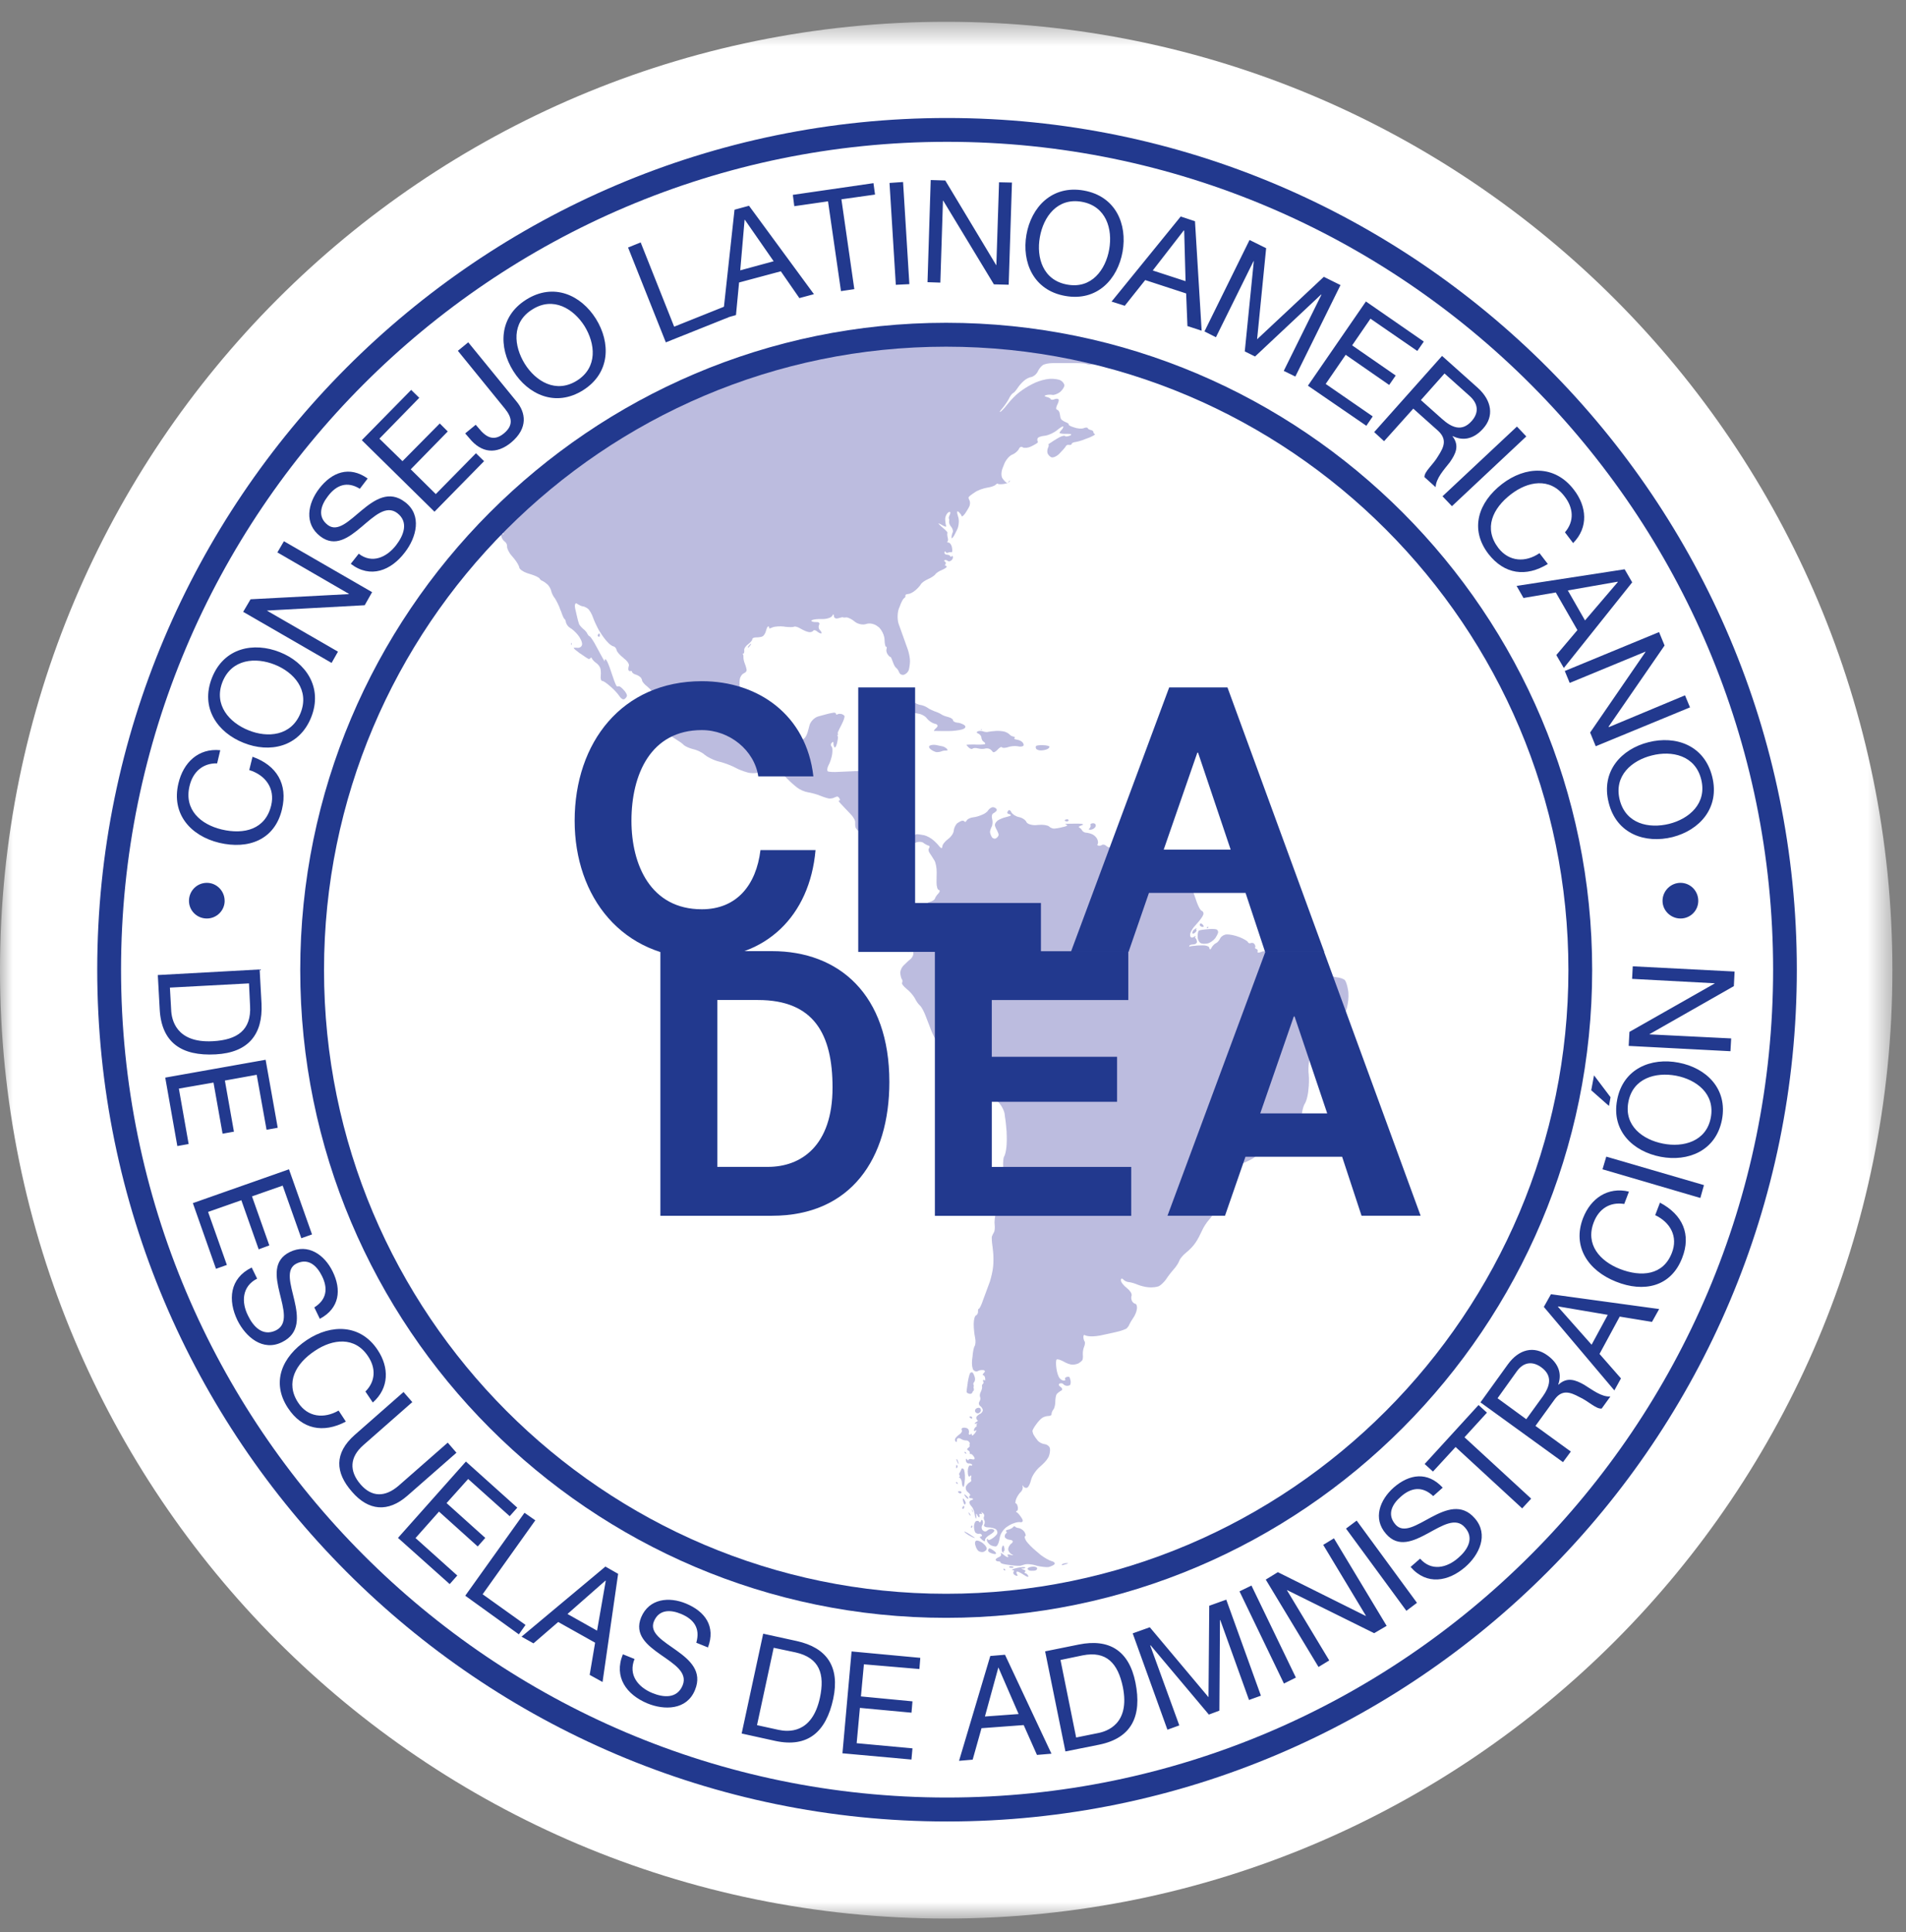
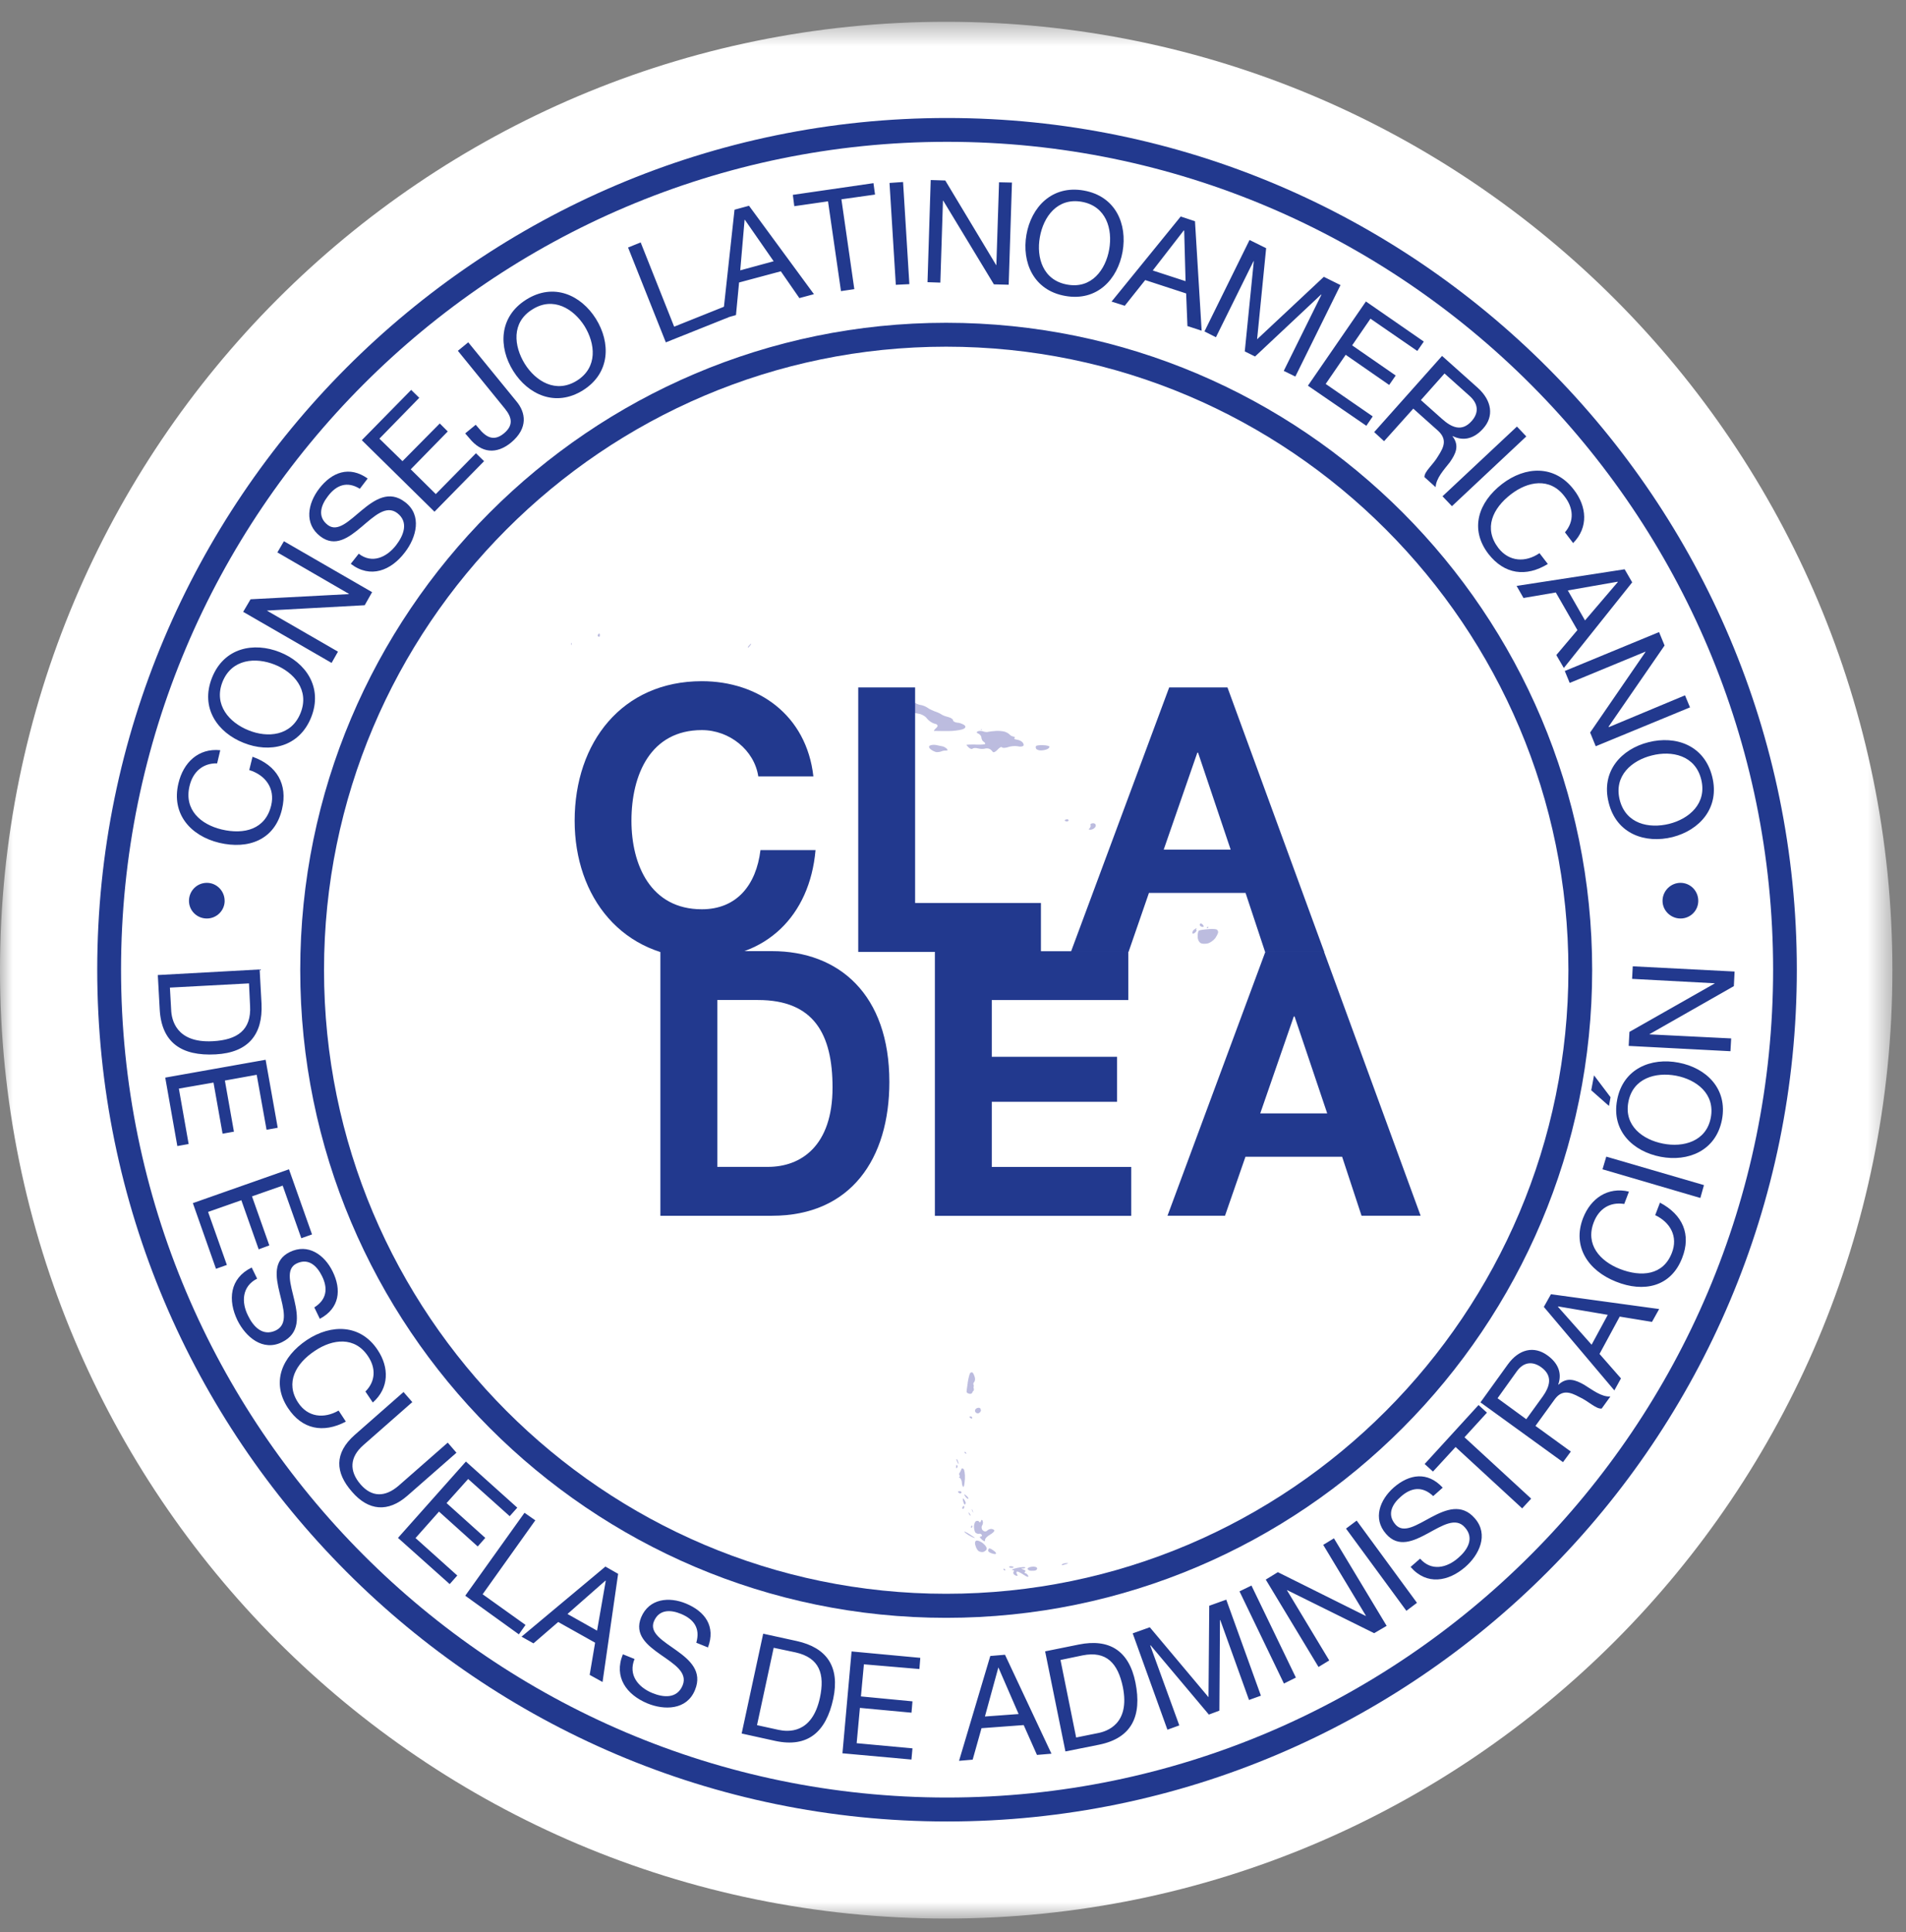
<svg xmlns="http://www.w3.org/2000/svg" xmlns:xlink="http://www.w3.org/1999/xlink" width="75" height="76" viewBox="0 0 75 76">
  <rect x="0" y="0" width="75" height="76" fill="#808080" stroke="none" />
  <defs>
    <path id="prefix__a" d="M0.001 2.54L74.465 2.54 74.465 77.143 0.001 77.143z" />
  </defs>
  <g fill="none" fill-rule="evenodd">
    <g transform="translate(0 -2) translate(0 .317)">
      <mask id="prefix__b" fill="#fff">
        <use xlink:href="#prefix__a" />
      </mask>
      <path fill="#FFF" d="M74.465 39.841c0 20.609-16.672 37.303-37.236 37.303C16.667 77.144 0 60.45 0 39.841 0 19.236 16.667 2.54 37.229 2.54c20.564 0 37.236 16.697 37.236 37.302" mask="url(#prefix__b)" />
    </g>
-     <path fill="#FFF" d="M70.213 40.159c0 18.254-14.77 33.04-32.982 33.04-18.21 0-32.979-14.786-32.979-33.04 0-18.252 14.77-33.04 32.979-33.04 18.212 0 32.982 14.788 32.982 33.04" transform="translate(0 -2)" />
    <path fill="#BCBCDF" d="M37.776 60.136c.042.035.074.115.074.177 0 .08.028.146.051.169.029.023.051-.094.063-.263l.006-.046c.008-.18-.018-.345-.049-.388-.037-.04-.085-.04-.094.011-.017.046-.049.112-.068.135-.023.028-.023.074 0 .102.02.043.014.052-.018.052-.022-.006-.011.014.035.051M37.948 62.254c.026.037.16.131.302.2.146.066.146.046 0-.043l-.088-.06c-.137-.086-.237-.134-.214-.097M29.426 27.463c-.003.032.04 0 .088-.066.055-.071.06-.102.009-.06-.043.04-.088.095-.097.126M47.058 38.518c-.031.014-.077.054-.108.08-.023.043-.04.091-.023.117.008.02.057.003.105-.037.049-.051.069-.1.049-.1-.026-.006-.026-.026 0-.049.02-.022.011-.025-.023-.011M38.664 61.813c-.02-.051-.054-.043-.063.012-.017.048-.051.068-.063.04-.017-.038-.065-.058-.116-.04-.046.002-.089.097-.095.191-.005.094.02.209.049.257.028.034.097.066.143.054.05-.014.102.012.116.052.018.031-.008.057-.045.057-.046 0-.04.046.017.089.051.06.114.091.123.097.017.011.034-.02.034-.069 0-.04.082-.128.194-.191.108-.063.182-.137.17-.166-.008-.026-.06-.051-.116-.06-.051-.003-.134.029-.171.071-.043.043-.117.038-.163-.011-.054-.04-.068-.134-.034-.191.037-.06.046-.14.02-.192M38.458 62.594c-.074-.011-.114.063-.08.177.026.109.088.215.134.24.037.026.123.043.171.032.054-.014.117-.054.134-.097.029-.043-.017-.137-.085-.197-.072-.08-.192-.143-.274-.155M36.815 31.3c-.077-.012-.18 0-.228.028-.049.029-.037.089.04.149.065.051.17.1.23.108.058 0 .143-.011.192-.034.051-.023.128-.034.177-.028.048.005.074-.015.05-.046-.008-.029-.09-.089-.167-.117-.083-.015-.214-.046-.294-.06M38.207 62.075c.009.026.026.026.049-.011.011-.037.008-.063-.018-.057-.02.006-.034.034-.03.068M38.18 61.573c-.02-.037-.046-.071-.058-.088-.008-.015-.008-.006-.005.028.003.026.025.066.051.089.031.011.04 0 .011-.029M38.29 61.473c-.01-.035-.025-.075-.04-.103-.02-.02-.016.008.006.06.023.054.038.077.035.043M42.93 34.634c.078-.011.16-.069.183-.131.02-.066-.023-.123-.097-.123-.074 0-.12.031-.108.068.023.037-.003.103-.04.137-.049.035-.02.058.063.049M37.96 61.177c.02 0 .034-.026.04-.057.005-.023-.03-.1-.072-.152-.037-.057-.054-.031-.034.055.02.088.051.154.065.154" transform="translate(0 -2)" />
-     <path fill="#BCBCDF" d="M43.454 16.221c-.005.023.006.046.032.052.02.006.128-.094.245-.212l.048-.048c-2.084-.569-4.28-.877-6.55-.877-6.979 0-13.281 2.868-17.81 7.483.071.1.148.194.174.211.034.02.065.014.074-.017.014-.037.068-.052.117-.052.057.009.071.029.031.063-.04.02-.048.086-.017.135.026.065.02.08-.014.048-.029-.034-.063-.054-.074-.048-.012.017 0 .085.023.154.014.068.077.154.13.191.058.037.098.123.09.195-.007.065.073.24.184.362l.092.109c.108.131.2.289.205.357.009.057.14.157.297.212l.18.057c.156.048.31.125.324.163.02.04.075.08.117.094.046.017.132.083.191.134.069.066.129.177.146.254.017.086.08.215.151.3.054.086.16.286.211.446l.034.08c.052.163.114.286.131.28.015 0 .04.054.055.14.022.077.09.169.165.212.074.037.217.165.305.277.1.123.174.285.163.371-.009.086-.089.14-.18.134-.083-.011-.151-.005-.151.006 0 .02.111.114.25.214l.04.023c.14.103.275.189.297.195.029.002.06-.009.083-.043.012-.023.037-.012.054.034.017.037.086.114.154.16.074.051.143.134.166.2.023.051.034.197.023.306-.015.105.011.205.05.205.05 0 .183.089.309.203l.065.055c.126.111.274.28.323.362.057.083.137.129.188.095.046-.029.094-.095.097-.132.003-.045-.051-.148-.14-.237-.077-.088-.16-.143-.18-.134-.022.006-.06.006-.082 0-.017-.009-.08-.149-.134-.312l-.146-.428c-.06-.163-.122-.3-.15-.312-.03-.02-.05-.005-.044.023.003.037.003.049-.008.043-.009-.014-.089-.143-.163-.286l-.228-.42c-.083-.142-.174-.274-.197-.274-.025-.006-.065-.051-.088-.1-.02-.051-.088-.134-.163-.191-.074-.06-.142-.146-.165-.195-.02-.048-.066-.222-.1-.382l-.051-.223c-.032-.157.003-.252.085-.183.08.054.177.097.223.097.04 0 .128.046.194.091.06.052.157.212.202.352.046.137.16.371.24.517l.031.043c.086.143.22.326.3.403.074.088.182.157.23.168.058.009.109.069.126.149.014.068.137.206.268.303l.02.023c.14.102.217.231.194.288-.023.063-.028.134-.017.169.011.034.057.048.083.037.034-.009.06.006.06.034 0 .034.06.077.125.1.071.017.16.069.197.103.034.029.071.094.074.143.006.043.094.148.197.226.102.085.225.222.29.302.055.086.169.203.246.269.068.051.171.223.225.371.054.149.074.318.054.369-.031.049-.037.117-.014.146.02.025.006.063-.04.077-.043.02-.06.088-.04.154.029.072.094.169.149.214.06.046.188.135.29.195.1.06.226.145.277.203.057.057.22.128.374.168.162.034.368.137.456.223.1.083.314.189.47.24l.266.074c.165.052.373.137.479.197.1.058.31.138.473.183.16.043.391.032.51-.028.123-.06.26-.115.303-.12.04-.003.171.025.29.071.118.046.306.174.426.292l.034.034c.117.123.294.277.39.348.098.078.28.158.411.18.137.02.365.083.508.143.143.057.3.106.36.106.048 0 .13-.014.168-.037.051-.02.102-.043.128-.043.026 0 .066.037.088.08.02.046.02.074 0 .074-.022 0-.037.015-.037.026 0 .009.094.117.211.237l.248.26c.123.123.206.272.192.346-.003.071 0 .163.025.214.023.046.091.117.154.154.063.035.126.04.129.012.002-.034-.003-.074-.032-.094-.025-.012-.017-.026.012-.026.022 0 .088.048.134.12.048.063.156.14.23.18.08.034.155.117.155.174.005.057.04.123.07.137.05.012.08.003.084-.017.005-.028.034-.023.062.006.026.031.052.077.066.108.009.026.031.026.048.006.018-.017.117-.023.223-.006.105.015.23.075.28.132.045.063.113.106.145.086.028-.003.065.028.08.094.008.054.037.103.074.103.034 0 .097-.029.148-.052.043-.037.054-.103.014-.148-.04-.046-.062-.115-.06-.14.01-.023.117-.117.243-.203.128-.086.305-.106.39-.049.083.063.18.112.22.117.04.009.046.058.017.095-.042.051-.025.143.029.208.04.06.125.189.177.277.057.092.094.306.09.469l-.005.38c-.003.171.037.306.089.314.05.006.048.069-.015.137-.068.069-.125.155-.137.203-.01.043-.097.103-.19.126-.098.023-.183.111-.192.183-.005.071-.034.157-.074.174-.037.023-.06.066-.051.089.014.031-.083.108-.211.163-.123.065-.226.171-.226.234 0 .066-.034.194-.06.28-.034.094-.096.194-.14.226-.036.028-.076.162-.076.302 0 .132.048.266.097.309.057.034.125.026.162-.023.043-.043.083-.051.097-.02.017.043.023.114.009.169-.009.045-.06.131-.114.177-.052.031-.166.146-.263.24-.088.088-.148.237-.128.34.014.094.04.194.069.217.017.026.017.08 0 .123-.029.031.054.143.174.24.125.094.268.263.325.368.048.106.145.24.202.289.06.051.154.226.214.383l.245.634c.06.149.188.392.283.529l.14.214c.096.14.173.343.182.449.006.105.108.291.225.405h.003c.128.117.334.295.48.383l.02.017c.136.086.378.217.532.277.152.055.38.189.51.295l.21.174c.127.106.256.331.287.491l.014.12c.029.16.055.438.066.598v.034c.011.171.008.431-.009.574-.017.152-.054.317-.09.363-.03.049-.044.22-.038.391l.009.206c.005.166-.009.354-.035.423-.025.06-.042.211-.042.329 0 .111-.049.348-.1.5l-.103.308c-.051.166-.08.394-.063.52.015.12.003.263-.031.306-.029.051-.063.12-.08.168-.006.043 0 .215.026.378l.023.205c.02.172.02.437.002.595-.014.162-.074.414-.125.582l-.288.78c-.049.155-.123.292-.143.292-.025 0-.048.046-.037.106.003.071-.031.14-.082.16-.049.02-.089.177-.089.342 0 .166.026.403.054.532.029.126.017.277-.014.326-.037.048-.074.24-.085.402l-.018.143c-.02.177.009.355.055.406.045.051.122.069.18.034.042-.028.142-.043.207-.034.069.011.08.057.032.1-.06.054-.071.097-.032.103.038.006.069.066.072.123.008.065 0 .103-.017.08-.012-.02-.037-.026-.055-.015-.017.006-.017.038 0 .069.018.026.01.06-.02.083-.028.026-.042.071-.03.106.01.04-.012.122-.044.194-.042.071-.057.163-.034.214.023.046.012.132-.028.183-.035.057-.026.123.028.169.06.037.1.111.109.162.002.046-.046.129-.129.16-.071.04-.131.098-.131.14 0 .035.014.075.046.098.028.014.017.04-.023.057-.032.017-.069.045-.083.065-.008.023.014.023.06.015.04-.017.054-.015.023.02-.023.028-.026.054-.009.054.026.003.009.023-.025.049-.035.025-.072.074-.08.125-.006.049.023.06.054.029.028-.032.043-.029.037.017-.011.026-.06.1-.1.134-.04.052-.077.052-.077 0 0-.034-.011-.048-.034-.023-.009.023-.04.038-.06.023-.023-.003-.034-.034-.02-.063.012-.028.006-.082-.011-.125-.012-.046-.089-.083-.174-.083-.077 0-.123.04-.094.091.028.049-.02.132-.1.18-.08.06-.151.132-.163.175-.011.028 0 .082.026.105.028.023.051.012.046-.037-.006-.034.008-.074.034-.094.025-.017.091-.006.134.028.051.032.128.055.177.055.048-.006.108.017.137.06.025.028.034.077.02.088-.015.015-.015.043 0 .057.014.018-.012.058-.063.092-.046.031-.046.074 0 .094.051.026.077.069.068.097-.006.032.003.049.032.046.028-.014.085.034.13.106.055.077.026.123-.053.103-.083-.02-.152-.02-.157.02-.003.034-.037.02-.066-.02-.034-.043-.048-.02-.04.054.009.066.063.117.117.108.051-.005.108.02.128.046.018.034-.02.052-.074.034-.048-.02-.097.095-.097.238 0 .148.04.234.08.188.04-.048.069-.046.06.012-.017.048-.017.122 0 .14.009.028-.02.062-.06.082-.04.018-.108.086-.145.152-.034.074-.006.18.065.234.077.06.117.117.089.134-.023.018-.04.049-.034.072.005.023.034.034.068.034.046 0 .077.02.086.029.002.023-.026.043-.069.048-.046.017-.077.052-.077.089 0 .04.037.106.086.157.048.046.102.171.117.277.017.112.045.203.057.206.011.006.017-.057.011-.134-.011-.08 0-.083.04-.009.031.071.068.111.083.086.011-.029.011-.069 0-.095-.015-.031.008-.042.062-.037.043.012.055-.005.029-.04-.031-.043-.017-.043.034 0 .06.035.077.095.063.135-.023.037-.023.1.008.157.026.043.02.128-.008.177-.032.051.037.103.162.103.117 0 .26.037.311.083.046.048.06.128.037.171-.028.051-.114.134-.196.186-.08.051-.149.074-.152.048-.008-.025-.02-.037-.04-.037-.014.006-.017.046-.005.083.005.049.065.109.122.154.057.037.154.063.214.063.057 0 .126-.128.151-.3l.009-.04c.02-.16.16-.366.308-.448l.071-.046c.143-.086.34-.143.437-.12.1.008.117-.06.048-.163-.068-.111-.157-.211-.19-.226-.044-.014-.044-.037 0-.057.033-.006.053-.074.036-.16-.017-.08-.048-.14-.08-.134-.025.006-.017-.072.017-.177.043-.097.117-.22.177-.269.054-.046.094-.143.08-.208-.02-.055-.003-.072.026-.02.037.062.105.077.157.051.054-.031.116-.171.148-.309.037-.145.174-.348.294-.462l.136-.123c.129-.112.254-.272.277-.363.031-.094.049-.22.031-.289-.01-.068-.1-.145-.196-.16-.106-.011-.231-.077-.283-.143-.054-.062-.122-.165-.16-.228-.028-.052-.048-.129-.045-.16.006-.032.066-.146.145-.249.075-.108.189-.228.249-.263.068-.042.176-.068.242-.068.074 0 .12-.032.114-.077 0-.04.026-.126.071-.175.046-.057.077-.197.077-.311 0-.117.023-.246.052-.291.025-.035.105-.1.17-.138.07-.028.064-.091-.013-.148-.072-.046-.092-.103-.043-.132.043-.025.114-.017.145.015.032.048.103.071.154.071.054 0 .111-.017.126-.048.014-.043.02-.103.008-.158-.011-.042-.023-.105-.037-.128-.008-.023-.063-.029-.12-.012-.05.02-.08.06-.054.086.023.029.003.049-.04.054-.042.006-.12-.025-.17-.085-.055-.055-.115-.232-.135-.397-.023-.158-.02-.323.009-.346.025-.026.148.011.27.077.12.077.28.126.36.126.071 0 .18-.026.237-.055.06-.037.12-.088.142-.117.023-.037.032-.128.023-.22-.008-.097.014-.234.049-.314.034-.074.045-.171.022-.206-.025-.031-.05-.111-.05-.174 0-.066.025-.097.05-.08.023.02.132.051.24.051.105.009.33-.017.488-.057l.53-.117c.165-.034.33-.103.388-.131.04-.043.1-.109.111-.16.02-.046.089-.166.154-.26.074-.097.134-.257.146-.357.014-.103-.018-.186-.06-.198-.037 0-.1-.048-.129-.1-.034-.054-.048-.157-.02-.225.02-.075-.068-.2-.185-.292-.123-.094-.234-.228-.237-.303-.003-.071.035-.097.094-.037.043.052.152.106.231.106.069.006.22.049.328.097.106.043.3.097.44.106.136.014.322-.009.399-.043.077-.037.205-.16.285-.271.071-.112.214-.298.305-.398.094-.102.191-.257.214-.328.023-.08.145-.223.271-.326.125-.097.297-.274.376-.4.08-.114.183-.32.243-.451.054-.132.19-.343.302-.466l.014-.014c.109-.126.217-.323.237-.44.011-.12.037-.229.046-.237.014-.018.008-.058-.009-.098-.02-.028-.034-.134-.051-.231-.009-.089.02-.237.06-.314.042-.08.17-.24.293-.357l.183-.166c.123-.114.345-.263.5-.323l.216-.094c.148-.066.285-.146.308-.186.017-.031.165-.071.328-.077l.262-.017c.174-.009.325-.043.345-.077.026-.049.106-.123.194-.192.086-.06.174-.18.194-.26.023-.08.111-.254.2-.403l.122-.194c.089-.146.18-.377.2-.514.017-.137.074-.309.12-.369.04-.063.094-.251.117-.42l.011-.108c.023-.169.029-.423.014-.583-.02-.143-.014-.375.009-.5.02-.14.103-.283.182-.332.086-.034.214-.191.291-.334l.02-.049c.08-.151.234-.351.337-.445.108-.095.28-.28.388-.412l.025-.043c.103-.137.22-.38.254-.54l.029-.142c.031-.163.04-.418.008-.555-.023-.148-.074-.308-.114-.363-.034-.054-.197-.114-.365-.128-.163-.026-.402-.132-.536-.237l-.436-.352c-.129-.108-.274-.205-.326-.223-.048-.02-.225-.025-.39-.025h-.146c-.17 0-.436-.055-.59-.109l-.049-.017c-.156-.063-.365-.077-.456-.031-.097.042-.165.04-.15-.009.022-.051-.004-.097-.044-.103-.043-.014-.071-.046-.048-.068.017-.035 0-.089-.032-.129-.025-.043-.094-.057-.142-.037-.049.023-.103 0-.117-.046-.017-.034-.16-.12-.314-.183l-.048-.017c-.154-.06-.368-.1-.474-.094-.1.006-.208.074-.248.151-.037.08-.111.169-.162.189-.057.023-.137.1-.18.18-.037.083-.08.091-.086.014-.005-.068-.148-.114-.308-.103l-.148.003c-.168.012-.314.032-.325.043-.014.023-.014.014-.009-.026.006-.031.072-.057.152-.057.082 0 .148-.043.148-.1 0-.048-.02-.111-.049-.14-.03-.011-.03-.051-.005-.08.02-.031-.017-.014-.083.032-.06.04-.128.014-.131-.072-.012-.08.071-.246.185-.366l.089-.1c.11-.12.22-.271.242-.34.026-.06 0-.131-.054-.154-.06-.017-.134-.168-.194-.328l-.08-.229c-.048-.163-.117-.311-.157-.34-.028-.029-.068-.04-.083-.023-.014.017-.048-.006-.077-.046-.025-.042-.12-.134-.205-.208-.088-.063-.257-.163-.385-.212-.131-.06-.245-.091-.257-.074-.02.014-.03.009-.03-.02 0-.023-.084-.066-.186-.083-.106-.025-.325-.037-.485-.031l-.194.017c-.16.003-.36-.063-.43-.143-.075-.088-.203-.174-.286-.194-.077-.02-.162-.109-.185-.183-.017-.083-.111-.206-.206-.277-.088-.066-.18-.126-.208-.126-.023 0-.082-.026-.125-.066-.04-.037-.111-.051-.146-.034-.037.029-.097.043-.145.034-.046-.005-.06-.034-.043-.054.029-.028.029-.111 0-.177-.017-.069-.103-.163-.18-.203-.077-.043-.202-.074-.256-.074-.069 0-.14-.043-.171-.092-.02-.048-.074-.094-.117-.117-.034-.02.011-.051.108-.085.1-.032.04-.063-.125-.063h-.189c-.168 0-.313.005-.333.011-.012 0 .014.026.057.04.048.017-.023.057-.163.083-.134.04-.296.06-.345.06-.057 0-.14-.034-.194-.086-.054-.045-.236-.077-.402-.06l-.108.009c-.166.011-.34-.046-.374-.114-.034-.086-.17-.178-.296-.2-.129-.026-.266-.12-.303-.192-.031-.086-.1-.106-.128-.051-.046.051-.034.105.014.117.046.006.091.028.1.048.003.02-.086.052-.197.078-.11.022-.254.088-.322.131-.063.051-.114.123-.114.174 0 .037.031.126.071.189.034.06.072.151.077.194.006.04-.04.106-.097.143-.06.034-.14.009-.177-.057-.037-.066-.065-.157-.065-.192 0-.037.028-.131.065-.205.038-.072.046-.215.018-.306-.029-.103-.006-.197.05-.223.055-.028.11-.077.13-.108.013-.032-.015-.089-.064-.106-.045-.032-.122-.032-.162 0-.04.017-.103.08-.126.123-.025.037-.128.117-.225.151-.097.043-.25.092-.353.1-.103.012-.214.066-.243.112-.034.057-.065.082-.08.068-.008-.026-.051-.048-.094-.048-.048 0-.137.054-.202.097-.072.063-.129.191-.14.285 0 .1-.106.258-.228.343-.126.092-.223.223-.223.297 0 .072-.048.072-.108 0-.054-.074-.168-.191-.251-.26-.083-.074-.234-.157-.345-.188-.114-.023-.248-.043-.294-.043-.048 0-.105.037-.134.097-.028.054-.068.083-.094.063-.026-.014-.143.003-.242.049-.112.048-.28.068-.383.048-.102-.011-.193-.068-.208-.111-.02-.049-.062-.109-.088-.129-.029-.023-.117-.094-.185-.143-.066-.063-.157-.174-.2-.257-.049-.08-.091-.194-.111-.24-.015-.048-.003-.234.02-.403l.122-.768c.02-.166-.028-.363-.122-.437-.089-.078-.246-.172-.334-.206-.097-.034-.314-.054-.48-.043l-.647.029c-.173.014-.35.002-.41-.015-.049-.02-.043-.123.011-.234.063-.106.126-.303.149-.446.02-.137.014-.274-.023-.303-.026-.017-.037-.077-.02-.108.023-.037.057-.072.074-.072.017 0 .023.029.02.06-.006.032.011.098.034.143.026.046.077-.023.106-.151.031-.134.048-.257.028-.277-.017-.017-.017-.037 0-.055.02-.017.02-.037 0-.045-.017-.017.04-.143.117-.289l.043-.086c.074-.145.125-.291.102-.325-.02-.032-.077-.066-.134-.077-.05-.009-.12 0-.145.02-.026.02-.048.011-.048-.012 0-.028-.023-.048-.058-.057-.03-.006-.185.023-.353.069l-.282.077c-.157.037-.326.211-.36.377l-.037.14c-.037.163-.108.32-.168.354-.051.032-.094.083-.083.114.006.038-.02.078-.048.103-.032.015-.129.015-.217-.011-.083-.029-.285-.014-.442.031l-.188.049c-.163.048-.343.048-.402.006-.06-.046-.166-.098-.234-.12-.069-.02-.169-.069-.208-.115-.055-.045-.117-.148-.157-.234-.04-.086-.137-.24-.211-.351-.083-.112-.146-.252-.14-.318.006-.057-.031-.162-.089-.242-.05-.075-.09-.243-.085-.383.006-.14-.006-.375-.026-.523-.023-.152-.014-.334.017-.403.032-.086.1-.157.157-.177.052-.023.094-.069.094-.112 0-.04-.028-.151-.068-.251-.04-.1-.063-.217-.057-.263.003-.043-.003-.088-.017-.106-.017-.017-.015-.031.017-.037.026-.003.037-.063.031-.125-.014-.066.057-.172.151-.24.094-.069.171-.158.166-.2-.003-.035.063-.069.142-.069.089 0 .2-.011.254-.037.054-.02.12-.123.146-.232.025-.102.068-.182.094-.162.031.017.04.045.023.071-.018.02.045.006.136-.034.083-.037.297-.052.465-.032l.015.006c.165.02.333.02.37 0 .037-.026.16.014.274.086.12.068.268.128.334.128.065 0 .134-.025.15-.063.027-.031.098-.014.158.043.062.049.137.083.16.066.02-.017-.006-.071-.063-.129-.054-.051-.06-.145-.029-.208.04-.063-.011-.114-.114-.106-.105.003-.188-.02-.19-.051-.007-.032.125-.063.293-.069h.182c.166-.006.323-.066.351-.134.029-.069.057-.06.06.017.006.083.086.117.185.083.094-.029.174-.046.174-.032 0 .012.057.012.134.003.074 0 .226.075.34.175.108.088.313.131.445.082.136-.048.342 0 .467.115l.012.003c.125.111.234.334.236.5.003.154.032.282.055.274.031-.003.042.037.022.097-.02.06.006.154.049.211.04.06.091.106.105.095.015-.006.057.085.097.2.037.114.097.217.137.24.037.023.083.1.114.174.032.077.114.109.189.086.082-.026.168-.112.188-.195.023-.077.043-.225.045-.328.003-.1-.03-.312-.085-.466l-.365-1.02c-.049-.157-.049-.414.008-.577l.04-.1c.054-.163.14-.309.169-.323.045-.026.065-.071.054-.103-.009-.028.034-.06.102-.06.057 0 .183-.057.274-.134.089-.069.194-.183.231-.249.037-.065.163-.151.28-.202.117-.049.245-.135.285-.183.031-.055.154-.135.257-.175.105-.045.193-.1.193-.128 0-.029-.022-.046-.045-.046-.029 0-.029-.028 0-.057.023-.037.017-.077-.017-.097-.043-.023-.049-.052-.012-.063.032-.011.086 0 .126.037.034.026.097.009.145-.037.04-.04.066-.106.043-.14-.017-.043-.037-.043-.043-.009-.011.026-.031.026-.051 0-.012-.034-.074-.065-.134-.065-.057 0-.103-.037-.1-.077.006-.055.026-.072.043-.035.017.035.057.049.097.035.034-.02.097-.026.137-.02.028.02.045-.063.022-.175-.014-.105-.077-.194-.13-.203-.052-.005-.08-.022-.052-.037.028-.014.034-.091.011-.165-.017-.072-.022-.149-.011-.18.023-.012-.057-.1-.165-.189-.106-.083-.189-.174-.189-.18 0-.014.074.017.171.077.097.052.154.066.132.02-.015-.048-.035-.171-.035-.271 0-.103.057-.22.129-.266.065-.037.094-.006.057.083-.043.086-.052.151-.043.157.014.014.02.063.011.117-.011.069.032.163.092.226.051.066.08.174.04.226-.026.071-.043.16-.032.202.006.038.083-.048.151-.202l.063-.126c.074-.146.091-.394.034-.532-.048-.151-.042-.222.017-.174.066.057.12.132.132.174.002.035.068-.014.137-.111.065-.094.145-.229.173-.3.02-.066.02-.157 0-.197-.028-.049-.045-.103-.042-.126.005-.037.114-.117.234-.194.12-.092.345-.166.496-.192.145-.02.296-.071.336-.117.04-.04.08-.057.089-.034.025.02.137.02.262 0 .12-.023.214-.074.205-.106-.005-.037-.017-.037-.025 0-.015.032-.043.069-.077.069s-.109-.074-.174-.163c-.069-.077-.069-.274 0-.434l.06-.152c.062-.157.205-.323.316-.365.114-.046.231-.152.263-.229.028-.069.097-.1.156-.051.052.031.197.02.32-.04.137-.063.242-.132.26-.152.01-.017.01-.04 0-.054-.018-.017-.02-.066-.006-.103.005-.049.125-.097.276-.111.149-.015.362-.115.482-.212.12-.097.226-.174.251-.154.014.011-.005.074-.057.126-.054.054-.091.117-.088.131.011.02.14.04.288.034.157-.008.22.02.131.066-.086.037-.183.051-.202.017-.035-.028-.174.014-.311.103l-.14.086c-.146.091-.237.16-.205.148.02 0 .02.043 0 .1-.032.057-.049.149-.04.203.003.057.06.14.13.183.066.054.223-.006.34-.123.117-.12.231-.248.254-.288.017-.052.083-.075.131-.06.054.005.1-.003.1-.038 0-.028.057-.062.134-.074.074-.006.262-.057.416-.123l.154-.057c.154-.066.251-.126.211-.131-.034-.02-.06-.052-.057-.083.006-.029-.037-.066-.097-.08-.057-.012-.116-.04-.128-.072-.006-.034-.083-.034-.16 0-.08.032-.26.015-.385-.034-.14-.04-.228-.1-.202-.111.014-.023-.029-.057-.111-.089-.083-.034-.16-.086-.186-.117-.022-.034-.045-.129-.054-.214-.011-.089-.063-.155-.105-.16-.052-.012-.046-.097.005-.197.055-.1.077-.203.04-.223-.031-.023-.108-.015-.162.011-.057.023-.123.02-.137-.011-.012-.035-.091-.072-.177-.089-.071-.02-.077-.043-.009-.066.077-.022.189-.025.251-.011.066.017.2-.037.303-.109.097-.085.177-.205.17-.271-.005-.063-.07-.149-.147-.189-.072-.042-.263-.071-.428-.062-.168.011-.425.082-.573.151l-.129.063c-.154.074-.382.223-.507.323-.129.1-.317.291-.42.423l-.054.065c-.1.129-.22.257-.265.277-.043.02-.003-.045.077-.134.088-.103.2-.266.257-.371.048-.109.128-.215.168-.235.048-.017.117-.108.177-.194.051-.083.165-.217.254-.291.085-.077.22-.143.296-.149.077-.017.185-.1.24-.197.04-.097.128-.217.19-.257.055-.054.237-.092.409-.092h.955c.171 0 .36.02.42.049.07.023.236.003.384-.049.151-.054.274-.077.268-.06" transform="translate(0 -2)" />
    <path fill="#BCBCDF" d="M47.543 38.46c-.009-.015-.035-.007-.046.013-.014.035-.009.046.017.035.029-.015.04-.035.029-.049M47.128 38.858c.005.117.068.226.148.249.074.023.197.017.277-.009.08-.028.194-.108.256-.185.054-.072.109-.178.123-.232.008-.051-.023-.111-.069-.126-.048-.017-.208-.022-.359-.005-.148.011-.3.037-.325.051-.037.023-.057.14-.051.257M47.34 38.384c-.038-.049-.083-.074-.106-.06-.02.011-.032.054-.02.074.011.029.063.055.108.06.052.006.054-.025.017-.074M37.862 30.689c.125-.038.165-.106.085-.169-.071-.049-.205-.097-.288-.097-.082-.012-.157-.049-.157-.092 0-.042-.085-.102-.188-.128-.108-.026-.237-.072-.29-.117-.055-.035-.172-.086-.257-.112-.083-.034-.209-.088-.268-.137-.069-.048-.189-.097-.271-.108-.086-.009-.214-.069-.294-.132-.074-.063-.262-.137-.422-.16-.16-.023-.36-.031-.445-.031-.086 0-.271.031-.405.071-.14.043-.294.103-.348.134-.051.035-.111.115-.131.178-.012.062-.057.125-.091.128-.037.014-.037.037 0 .043.034.014.117-.011.19-.057.072-.04.18-.089.24-.106.069-.014.16-.063.206-.094.048-.037.16-.072.242-.072.086 0 .171.006.191.023.029.006.009.029-.037.055-.043.02-.066.057-.049.08.018.017.152.048.3.057.151.011.328.057.402.108.066.046.228.1.357.115.125.017.282.102.345.194.065.088.202.18.308.203.108.02.14.091.065.154-.068.063-.114.123-.102.129.008 0 .15.005.327.005h.257c.168 0 .405-.028.528-.065M38.458 31.289l-.129-.006c-.168 0-.302.006-.302.017 0 .009.043.051.097.106.054.051.117.063.146.043.028-.032.116-.038.202-.015.083.023.208.029.268.015.06-.023.154-.015.197.008.04.017.1.072.125.114.029.038.109.006.186-.08.077-.085.154-.134.182-.094.029.029.131.023.237-.011.094-.037.262-.052.37-.035.11.029.209.012.235-.022.022-.04 0-.1-.052-.146-.043-.046-.145-.083-.222-.094-.072-.009-.109-.04-.077-.06.031-.023.008-.049-.043-.058-.063-.008-.128-.051-.151-.08-.023-.031-.106-.082-.18-.108-.08-.026-.237-.04-.348-.034-.11.005-.245.022-.302.034-.051.017-.145.011-.214-.017-.06-.023-.16-.023-.21 0-.055.028-.05.063.022.088.054.02.12.089.122.152.006.068.04.14.086.165.046.032.074.063.063.089-.003.017-.14.034-.308.029M41.936 34.235c-.048.014-.054.043-.014.06.04.02.086.02.106 0 .025 0 .025-.026.011-.054-.014-.02-.063-.02-.103-.006M38.639 30.697c-.017-.012-.037-.02-.043-.012-.011.006.006.02.031.026.023.003.026 0 .012-.014M40.764 31.347c-.014.032-.012.074.011.109.023.031.103.06.18.06.08 0 .197-.02.257-.052.054-.025.09-.071.085-.1-.014-.023-.128-.054-.265-.054-.128-.006-.254.011-.268.037M41.961 63.482c-.08 0-.157.025-.17.051-.015.014-.015.032 0 .032.013 0 .09-.023.17-.046.083-.026.083-.046 0-.037M38.355 56.163c-.02-.074-.06-.157-.086-.177-.028-.023-.071-.003-.097.023-.025.042-.068.208-.094.38v.014c-.028.166-.045.32-.043.348.006.029.055.058.109.069.054.011.102-.011.117-.046.008-.04.034-.071.048-.071.009 0 .017-.04.009-.089-.014-.04-.014-.083 0-.083.008 0 0-.025-.009-.062-.014-.032-.011-.08.026-.112.031-.037.043-.123.02-.194M38.923 62.904c-.026.011-.046.057-.037.097.006.043.1.094.214.117.108.023.125-.023.04-.097-.094-.074-.183-.128-.217-.117M37.893 61.35c.034-.011.057-.049.048-.094-.009-.04-.031-.035-.06.011-.026.046-.023.083.012.083M39.505 63.752c.029.029.051.029.051 0 0-.028-.022-.051-.051-.051-.026 0-.026.023 0 .051M40.524 63.777c.04.006.129.006.191 0 .063-.011.109-.054.092-.1-.006-.04-.097-.068-.2-.054-.103.009-.177.052-.174.083.006.023.046.06.091.071M38.503 57.586c.048-.017.082-.057.094-.097.008-.034-.015-.083-.035-.106-.028-.017-.094-.017-.136.012-.049.022-.077.085-.049.134.02.046.074.071.126.057M39.825 63.61c-.071-.011-.13 0-.117.026.012.028.072.034.137.028.063-.014.052-.034-.02-.054M23.519 26.997c0 .029.02.043.051.049.023.005.04-.029.034-.083-.005-.04-.025-.063-.045-.04-.02.02-.04.051-.04.074M35.213 35.608c-.011-.037-.025-.043-.043-.015-.014.026-.01.055.006.072.023.003.04-.017.037-.057M22.494 27.315c0-.037-.008-.042-.017-.02-.014.032-.014.06 0 .072.009.008.017-.012.017-.052M38.193 57.781c.046.026.072.014.063-.023-.008-.037-.048-.051-.085-.045-.037.008-.032.04.022.068M37.636 59.391c-.008.014.014.08.054.154.037.06.043.049.017-.031-.022-.086-.057-.14-.07-.123M38.015 59.146c-.014-.035-.037-.049-.057-.037-.011.008-.003.037.029.057.04.025.045.017.028-.02M40.29 63.945c.114.077.191.1.174.048-.02-.057-.077-.108-.114-.114-.048-.011-.048-.043-.008-.066.034-.02.003-.054-.083-.082-.077-.029-.088-.052-.017-.038.066.003.108-.017.1-.045-.023-.02-.16-.012-.325.023-.16.037-.24.077-.183.082.06.006.086.026.057.052-.023.028-.023.08 0 .111.029.032.08.063.123.066.028.006.037-.029.003-.066-.026-.043-.026-.091 0-.103.034-.008.156.055.273.132M37.998 60.809c-.048-.049-.062-.038-.04.014.029.046.077.103.106.117.037.02.048.009.04-.014-.012-.037-.054-.08-.106-.117M37.728 60.717c.049.034.094.028.106-.015.011-.031-.032-.051-.091-.051-.055.006-.066.031-.015.066M37.622 59.72c0 .03.015.03.04.01.02-.027.02-.067.009-.084-.017-.031-.034-.037-.04-.014-.003.02-.009.054-.009.089" transform="translate(0 -2)" />
-     <path fill="#BCBCDF" d="M39.305 63.245c-.077.031-.132.074-.126.108.006.034.049.06.103.06.057 0 .094.017.088.046-.006.028.126.071.297.088l.091.012c.163.028.336.031.388.028.048-.017.134-.04.19-.057.058-.02.24-.008.403.035l.068.022c.163.038.365.06.451.049.086-.023.191-.066.231-.106.043-.043-.009-.105-.111-.128-.1-.029-.285-.135-.42-.237l-.219-.186c-.128-.106-.288-.269-.356-.366-.06-.091-.077-.18-.046-.191.043-.012.023-.083-.026-.169-.054-.08-.157-.143-.228-.151-.066-.006-.128-.032-.14-.06-.014-.02-.054-.012-.09.034-.035.04-.126.077-.186.091-.077.006-.1.049-.072.069.029.029.029.054 0 .069-.028.011-.06.068-.06.128 0 .054.089.123.214.132.114.017.137.077.055.14-.083.057-.137.168-.132.242.006.072.077.155.143.192.071.028.066.046-.02.026-.077-.026-.145-.029-.148-.018-.012.02 0 .04.02.049.011.011.011.029 0 .049-.02.014-.097-.026-.183-.098-.074-.065-.122-.085-.1-.04.032.058-.008.112-.08.138" transform="translate(0 -2)" />
-     <path fill="#BCBCDF" d="M39.513 62.851c-.017-.08-.06-.08-.082 0-.026.083-.015.177.022.203.049.026.066.026.046.003-.029-.02-.023-.04.006-.046.028-.003.031-.077.008-.16M37.661 60.36c.032.014.04.005.017-.035-.02-.026-.054-.046-.06-.026-.01.018.006.038.043.06" transform="translate(0 -2)" />
    <path fill="#22398E" d="M37.266 7.578c-17.921 0-32.503 14.608-32.503 32.56 0 17.954 14.582 32.563 32.503 32.563 17.924 0 32.505-14.609 32.505-32.563 0-17.952-14.581-32.56-32.505-32.56m0 66.065c-18.437 0-33.44-15.028-33.44-33.505 0-18.469 15.003-33.497 33.44-33.497 18.44 0 33.438 15.028 33.438 33.497 0 18.477-14.998 33.505-33.438 33.505" transform="translate(0 -2)" />
    <path fill="#22398E" d="M37.23 15.636c-13.498 0-24.48 11-24.48 24.52 0 13.528 10.982 24.531 24.48 24.531 13.5 0 24.486-11.003 24.486-24.531 0-13.52-10.986-24.52-24.486-24.52m0 49.997c-14.014 0-25.416-11.429-25.416-25.477 0-14.037 11.402-25.46 25.416-25.46 14.02 0 25.421 11.423 25.421 25.46 0 14.048-11.402 25.477-25.421 25.477M8.544 32.025c-.579-.014-.96.352-1.086.892-.223.937.444 1.511 1.263 1.708.893.212 1.725-.008 1.95-.946.16-.671-.225-1.194-.863-1.391l.128-.523c.95.334 1.397 1.077 1.16 2.066-.285 1.208-1.326 1.586-2.463 1.32-1.135-.272-1.9-1.137-1.612-2.34.194-.823.79-1.392 1.646-1.303l-.123.517zM11.827 30.044c.363-.906-.268-1.606-1.018-1.903-.753-.3-1.69-.226-2.053.677-.36.909.274 1.609 1.024 1.906.75.306 1.685.229 2.047-.68m-3.484-1.389c.473-1.185 1.642-1.411 2.666-1.005 1.01.397 1.708 1.377 1.235 2.565-.474 1.18-1.64 1.412-2.658 1.003-1.021-.403-1.717-1.371-1.243-2.563M9.569 26.065L9.86 25.571 13.727 25.368 13.733 25.36 10.915 23.728 11.172 23.288 14.642 25.291 14.351 25.805 10.516 26.014 10.507 26.02 13.299 27.631 13.048 28.074z" transform="translate(0 -2)" />
    <path fill="#22398E" d="M14.159 21.224c-.497-.305-.919-.154-1.255.292-.283.363-.422.811-.009 1.131.784.603 1.797-1.86 3.046-.897.679.517.442 1.391-.006 1.971-.544.72-1.36 1.049-2.133.455l.314-.397c.527.408 1.106.14 1.474-.34.294-.383.5-.903.046-1.255-.881-.674-1.868 1.809-3.035.909-.641-.494-.493-1.286-.042-1.874.496-.646 1.186-.912 1.908-.398l-.308.403zM14.237 19.313L16.179 17.336 16.498 17.647 14.93 19.253 15.837 20.139 17.305 18.656 17.619 18.97 16.162 20.459 17.148 21.433 18.728 19.827 19.048 20.139 17.097 22.127zM20.333 17.8c.342.418.468 1.03-.222 1.607-.58.474-1.167.417-1.643-.172l-.163-.188.414-.34.111.128c.288.36.596.543.998.212.377-.312.325-.62.043-.969l-1.854-2.28.408-.334 1.908 2.337zM22.703 16.97c.827-.523.724-1.455.294-2.15-.43-.676-1.227-1.17-2.048-.65-.835.514-.727 1.448-.3 2.14.428.685 1.224 1.18 2.054.66m-2-3.183c1.085-.683 2.163-.178 2.747.754.58.931.573 2.128-.507 2.808-1.084.68-2.168.169-2.747-.757-.584-.931-.57-2.128.508-2.805M24.714 11.735L25.21 11.535 26.528 14.849 28.504 14.058 28.672 14.478 26.2 15.466z" transform="translate(0 -2)" />
    <path fill="#22398E" d="M29.128 12.633l1.315-.357-1.135-1.634-.009.006-.171 1.985zm-.225-2.385l.57-.155 2.555 3.478-.573.154-.73-1.054-1.643.44-.122 1.282-.525.146.468-4.291zM32.582 9.919L31.255 10.11 31.198 9.664 34.37 9.204 34.432 9.653 33.109 9.839 33.617 13.373 33.092 13.45zM35.002 9.196L35.535 9.159 35.783 13.176 35.25 13.202zM36.623 9.081L37.196 9.099 39.198 12.427 39.206 12.427 39.312 9.17 39.82 9.181 39.691 13.199 39.109 13.184 37.116 9.893 37.105 9.89 37.002 13.116 36.497 13.099zM41.998 13.194c.958.175 1.508-.588 1.648-1.383.142-.802-.117-1.702-1.078-1.874-.964-.171-1.512.592-1.651 1.394-.14.792.114 1.692 1.08 1.863m.65-3.7c1.256.223 1.718 1.323 1.526 2.406-.193 1.083-1 1.963-2.255 1.74-1.258-.22-1.714-1.329-1.529-2.406.188-1.08 1.001-1.963 2.259-1.74M45.36 12.639l1.291.42-.054-1.989-.017-.005-1.22 1.574zm1.1-2.123l.562.186.262 4.305-.559-.182-.051-1.283-1.611-.526-.805 1.011-.519-.165 2.721-3.346zM49.169 11.439L49.822 11.762 49.466 15.345 52.092 12.888 52.748 13.213 50.971 16.811 50.515 16.588 51.998 13.591 51.981 13.588 49.386 16.022 48.981 15.822 49.337 12.271 49.326 12.271 47.846 15.265 47.395 15.036zM53.748 13.858L56.026 15.435 55.77 15.804 53.927 14.535 53.206 15.584 54.92 16.77 54.663 17.141 52.952 15.955 52.165 17.101 54.016 18.378 53.765 18.747 51.466 17.17zM56.742 18.476c.367.331.775.526 1.166.086.265-.295.294-.652-.074-.983l-.993-.889-.93 1.046.83.74zm.002-2.477l1.404 1.254c.564.509.644 1.126.213 1.603-.328.369-.741.52-1.197.297l-.009.006c.288.377.12.697-.103 1.02-.24.306-.544.631-.561.983l-.44-.397c-.008-.223.346-.486.542-.832.214-.334.371-.646-.011-.994l-.97-.866-1.149 1.28-.39-.357 2.671-2.997zM59.691 18.777L60.059 19.166 57.133 21.909 56.762 21.52zM61.58 22.937c.378-.437.333-.965-.015-1.411-.576-.763-1.449-.594-2.108-.086-.73.56-1.083 1.343-.499 2.112.425.548 1.07.58 1.62.205l.328.426c-.861.526-1.708.409-2.336-.394-.755-.983-.393-2.034.53-2.749.922-.711 2.074-.763 2.827.217.516.663.585 1.489-.026 2.103l-.322-.423zM61.693 25.223l.676 1.18 1.29-1.509-.007-.014-1.959.343zm2.236-.832l.297.514-2.69 3.369-.296-.509.83-.982-.85-1.48-1.272.217-.271-.475 4.252-.654zM65.283 26.861L65.5 27.389 63.298 30.581 63.304 30.601 66.304 29.349 66.501 29.823 62.791 31.352 62.571 30.812 64.75 27.641 64.744 27.632 61.767 28.861 61.573 28.392zM63.735 33.462c.242.949 1.155 1.137 1.942.943.784-.194 1.503-.803 1.263-1.754-.237-.943-1.152-1.138-1.94-.938-.786.195-1.505.795-1.265 1.749m3.639-.917c.31 1.237-.505 2.111-1.563 2.38-1.067.263-2.202-.114-2.51-1.354-.314-1.238.502-2.112 1.566-2.378 1.064-.271 2.196.112 2.507 1.352M6.686 40.845l.049.874c.014.354.171 1.317 1.645 1.234.953-.051 1.518-.434 1.46-1.397l-.042-.877-3.112.166zm3.531-.714l.074 1.348c.057 1.214-.525 1.923-1.805 1.992-1.343.074-2.133-.463-2.202-1.778l-.074-1.342 4.007-.22zM10.452 43.683L10.928 46.357 10.489 46.437 10.101 44.274 8.849 44.5 9.205 46.511 8.758 46.591 8.401 44.58 7.038 44.817 7.423 46.997 6.978 47.077 6.502 44.385zM11.371 47.991L12.278 50.553 11.856 50.702 11.123 48.633 9.916 49.056 10.598 50.985 10.179 51.139 9.497 49.208 8.188 49.668 8.927 51.753 8.499 51.905 7.589 49.322zM12.368 53.423c.49-.306.545-.748.3-1.237-.197-.397-.528-.717-.999-.489-.89.438.853 2.395-.57 3.092-.762.38-1.432-.209-1.754-.854-.385-.792-.314-1.655.559-2.08l.214.437c-.602.303-.625.931-.357 1.457.203.426.576.831 1.098.577.978-.491-.778-2.426.542-3.08.725-.354 1.369.111 1.688.763.354.717.277 1.448-.504 1.863l-.217-.449zM14.379 56.732c.41-.411.41-.931.105-1.385-.519-.789-1.391-.686-2.087-.22-.765.502-1.181 1.26-.665 2.042.377.575 1.015.643 1.592.312l.285.434c-.89.469-1.723.306-2.276-.531-.673-1.017-.234-2.023.739-2.677.975-.646 2.124-.618 2.789.391.456.68.456 1.5-.191 2.066l-.291-.432zM16.033 60.828c-.764.671-1.537.597-2.182-.154-.667-.755-.701-1.52.103-2.232l1.925-1.691.345.397-1.928 1.694c-.536.469-.565 1.017-.105 1.546.436.5.958.511 1.497.046l1.93-1.692.343.397-1.928 1.689zM18.333 59.486L20.355 61.3 20.056 61.635 18.422 60.172 17.572 61.12 19.095 62.489 18.798 62.826 17.275 61.455 16.351 62.495 17.994 63.969 17.695 64.306 15.661 62.489zM20.639 61.501L21.064 61.798 18.991 64.706 20.679 65.912 20.417 66.283 18.307 64.763zM22.33 65.482l1.164.655.342-1.958-.014-.008-1.492 1.311zm1.492-1.865l.501.285-.613 4.255-.507-.28.214-1.266-1.452-.814-.973.84-.47-.263 3.3-2.757zM27.399 66.612c.162-.565-.089-.917-.594-1.131-.416-.174-.875-.189-1.075.294-.37.92 2.219 1.237 1.617 2.697-.322.795-1.209.8-1.873.526-.816-.34-1.332-1.031-.964-1.931l.459.185c-.257.626.142 1.106.69 1.335.44.182.981.24 1.203-.3.411-1.02-2.187-1.312-1.634-2.672.314-.748 1.104-.82 1.768-.543.748.312 1.173.895.862 1.726l-.46-.186zM29.788 69.854l.85.186c.35.074 1.312.183 1.626-1.266.2-.931-.018-1.568-.953-1.78l-.867-.183-.656 3.043zm.243-3.597l1.32.289c1.18.26 1.705 1.008 1.437 2.268-.282 1.315-1.006 1.935-2.284 1.66l-1.32-.291.847-3.926zM33.509 66.955L36.213 67.207 36.178 67.647 33.994 67.461 33.877 68.724 35.905 68.918 35.867 69.364 33.837 69.175 33.709 70.564 35.905 70.767 35.865 71.207 33.15 70.961zM38.756 69.514l1.326-.097-.793-1.826h-.006l-.527 1.923zm.21-2.38l.58-.049 1.828 3.892-.57.048-.522-1.174-1.66.123-.348 1.237-.536.046 1.229-4.123zM42.346 70.34l.852-.172c.357-.068 1.275-.357.987-1.808-.194-.937-.644-1.44-1.591-1.249l-.864.18.616 3.049zm-1.22-3.389l1.325-.268c1.187-.24 1.974.231 2.228 1.494.265 1.32-.146 2.186-1.432 2.446l-1.323.265-.799-3.937zM44.571 66.244L45.244 66.004 47.554 68.755 47.583 65.158 48.253 64.918 49.616 68.695 49.148 68.864 48.016 65.718 48.005 65.724 47.982 69.284 47.568 69.438 45.275 66.713 45.261 66.721 46.405 69.864 45.937 70.033zM48.774 64.592L49.244 64.363 50.992 67.983 50.522 68.218zM49.807 64.129L50.283 63.837 53.737 65.557 53.748 65.552 52.068 62.763 52.49 62.506 54.564 65.949 54.073 66.237 50.648 64.543 50.642 64.549 52.305 67.309 51.883 67.566zM52.965 62.123L53.384 61.809 55.757 65.043 55.34 65.357zM56.396 60.845c-.422-.4-.864-.343-1.272.02-.336.288-.562.697-.214 1.097.642.746 2.09-1.437 3.123-.243.562.643.166 1.443-.373 1.912-.665.577-1.52.734-2.154 0l.374-.326c.442.506 1.05.366 1.497-.026.36-.308.653-.768.268-1.2-.715-.837-2.139 1.369-3.105.252-.534-.606-.237-1.346.302-1.823.613-.532 1.329-.643 1.928.005l-.374.332zM57.276 58.914L56.387 59.88 56.059 59.583 58.18 57.263 58.511 57.563 57.627 58.531 60.251 60.945 59.897 61.328zM60.7 56.936c.279-.395.421-.815-.055-1.16-.32-.229-.676-.229-.958.16l-.759 1.06 1.13.825.641-.885zm-2.445.223l1.078-1.495c.442-.608 1.032-.734 1.554-.357.4.286.596.68.428 1.152l.012.002c.339-.314.673-.185 1.01.006.33.203.68.483 1.031.46l-.342.474c-.222.029-.516-.291-.887-.457-.345-.185-.673-.305-.966.1l-.753 1.04 1.391 1.009-.308.417-3.248-2.351zM62.629 54.89l.636-1.174-1.95-.331-.01.014 1.324 1.492zm-1.88-1.485l.28-.5 4.258.583-.282.505-1.27-.208-.795 1.468.844.963-.26.472-2.774-3.283zM63.913 49.355c-.576-.092-1.001.203-1.198.717-.342.877.242 1.529 1.021 1.837.853.334 1.711.249 2.05-.628.254-.643-.06-1.203-.655-1.486l.188-.492c.895.472 1.238 1.252.872 2.178-.442 1.142-1.52 1.365-2.606.928-1.087-.431-1.731-1.377-1.29-2.506.3-.765.968-1.234 1.803-1.034l-.185.486zM63.058 47.991L63.206 47.493 67.05 48.613 66.908 49.119zM67.319 45.96c.177-.944-.573-1.498-1.366-1.65-.799-.15-1.697.09-1.877 1.03-.182.94.57 1.49 1.366 1.642.793.157 1.7-.083 1.877-1.023zm-3.685-.704c.237-1.231 1.34-1.668 2.416-1.46 1.078.203 1.942 1.017 1.708 2.246-.24 1.229-1.34 1.663-2.413 1.457-1.078-.206-1.95-1.014-1.71-2.243zm-1.02-.374l.11-.586.65.86-.062.343-.699-.617zM64.088 43.138L64.117 42.587 67.473 40.681 67.473 40.675 64.222 40.501 64.248 40.007 68.255 40.213 68.226 40.787 64.904 42.678 64.904 42.684 68.121 42.844 68.092 43.347zM29.838 32.536c-.156-1.029-1.129-1.82-2.221-1.82-2.014 0-2.77 1.748-2.77 3.565 0 1.738.756 3.483 2.77 3.483 1.366 0 2.139-.945 2.307-2.328h2.167c-.228 2.605-1.965 4.254-4.474 4.254-3.137 0-5.005-2.411-5.005-5.409 0-3.082 1.868-5.488 5.005-5.488 2.221 0 4.118 1.334 4.389 3.743h-2.168zM33.771 29.037L36.009 29.037 36.009 37.517 40.96 37.517 40.96 39.44 33.771 39.44zM45.79 35.418h2.636l-1.283-3.814h-.029l-1.323 3.814zm.218-6.38H48.3l3.808 10.4H49.78l-.768-2.317H45.21l-.801 2.317H42.14l3.867-10.4z" transform="translate(0 -2)" />
    <path fill="#22398E" d="M28.226 47.896h1.993c1.298 0 2.541-.82 2.541-3.123 0-2.092-.73-3.44-2.934-3.44h-1.6v6.563zm-2.24-8.486h4.39c2.64 0 4.62 1.706 4.62 5.146 0 3.017-1.512 5.263-4.62 5.263h-4.39V39.41zM36.787 39.413L44.398 39.413 44.398 41.333 39.026 41.333 39.026 43.565 43.956 43.565 43.956 45.336 39.026 45.336 39.026 47.899 44.513 47.899 44.513 49.822 36.787 49.822zM49.59 45.792h2.635l-1.284-3.811h-.031l-1.32 3.811zm.208-6.377h2.295l3.808 10.403h-2.325l-.764-2.32h-3.804l-.805 2.32H45.94l3.859-10.403zM8.84 37.433c0 .382-.317.694-.7.694-.393 0-.704-.312-.704-.694 0-.392.311-.709.705-.709.382 0 .698.317.698.709M66.826 37.433c0 .382-.31.694-.699.694-.385 0-.707-.312-.707-.694 0-.392.322-.709.707-.709.388 0 .699.317.699.709" transform="translate(0 -2)" />
  </g>
</svg>